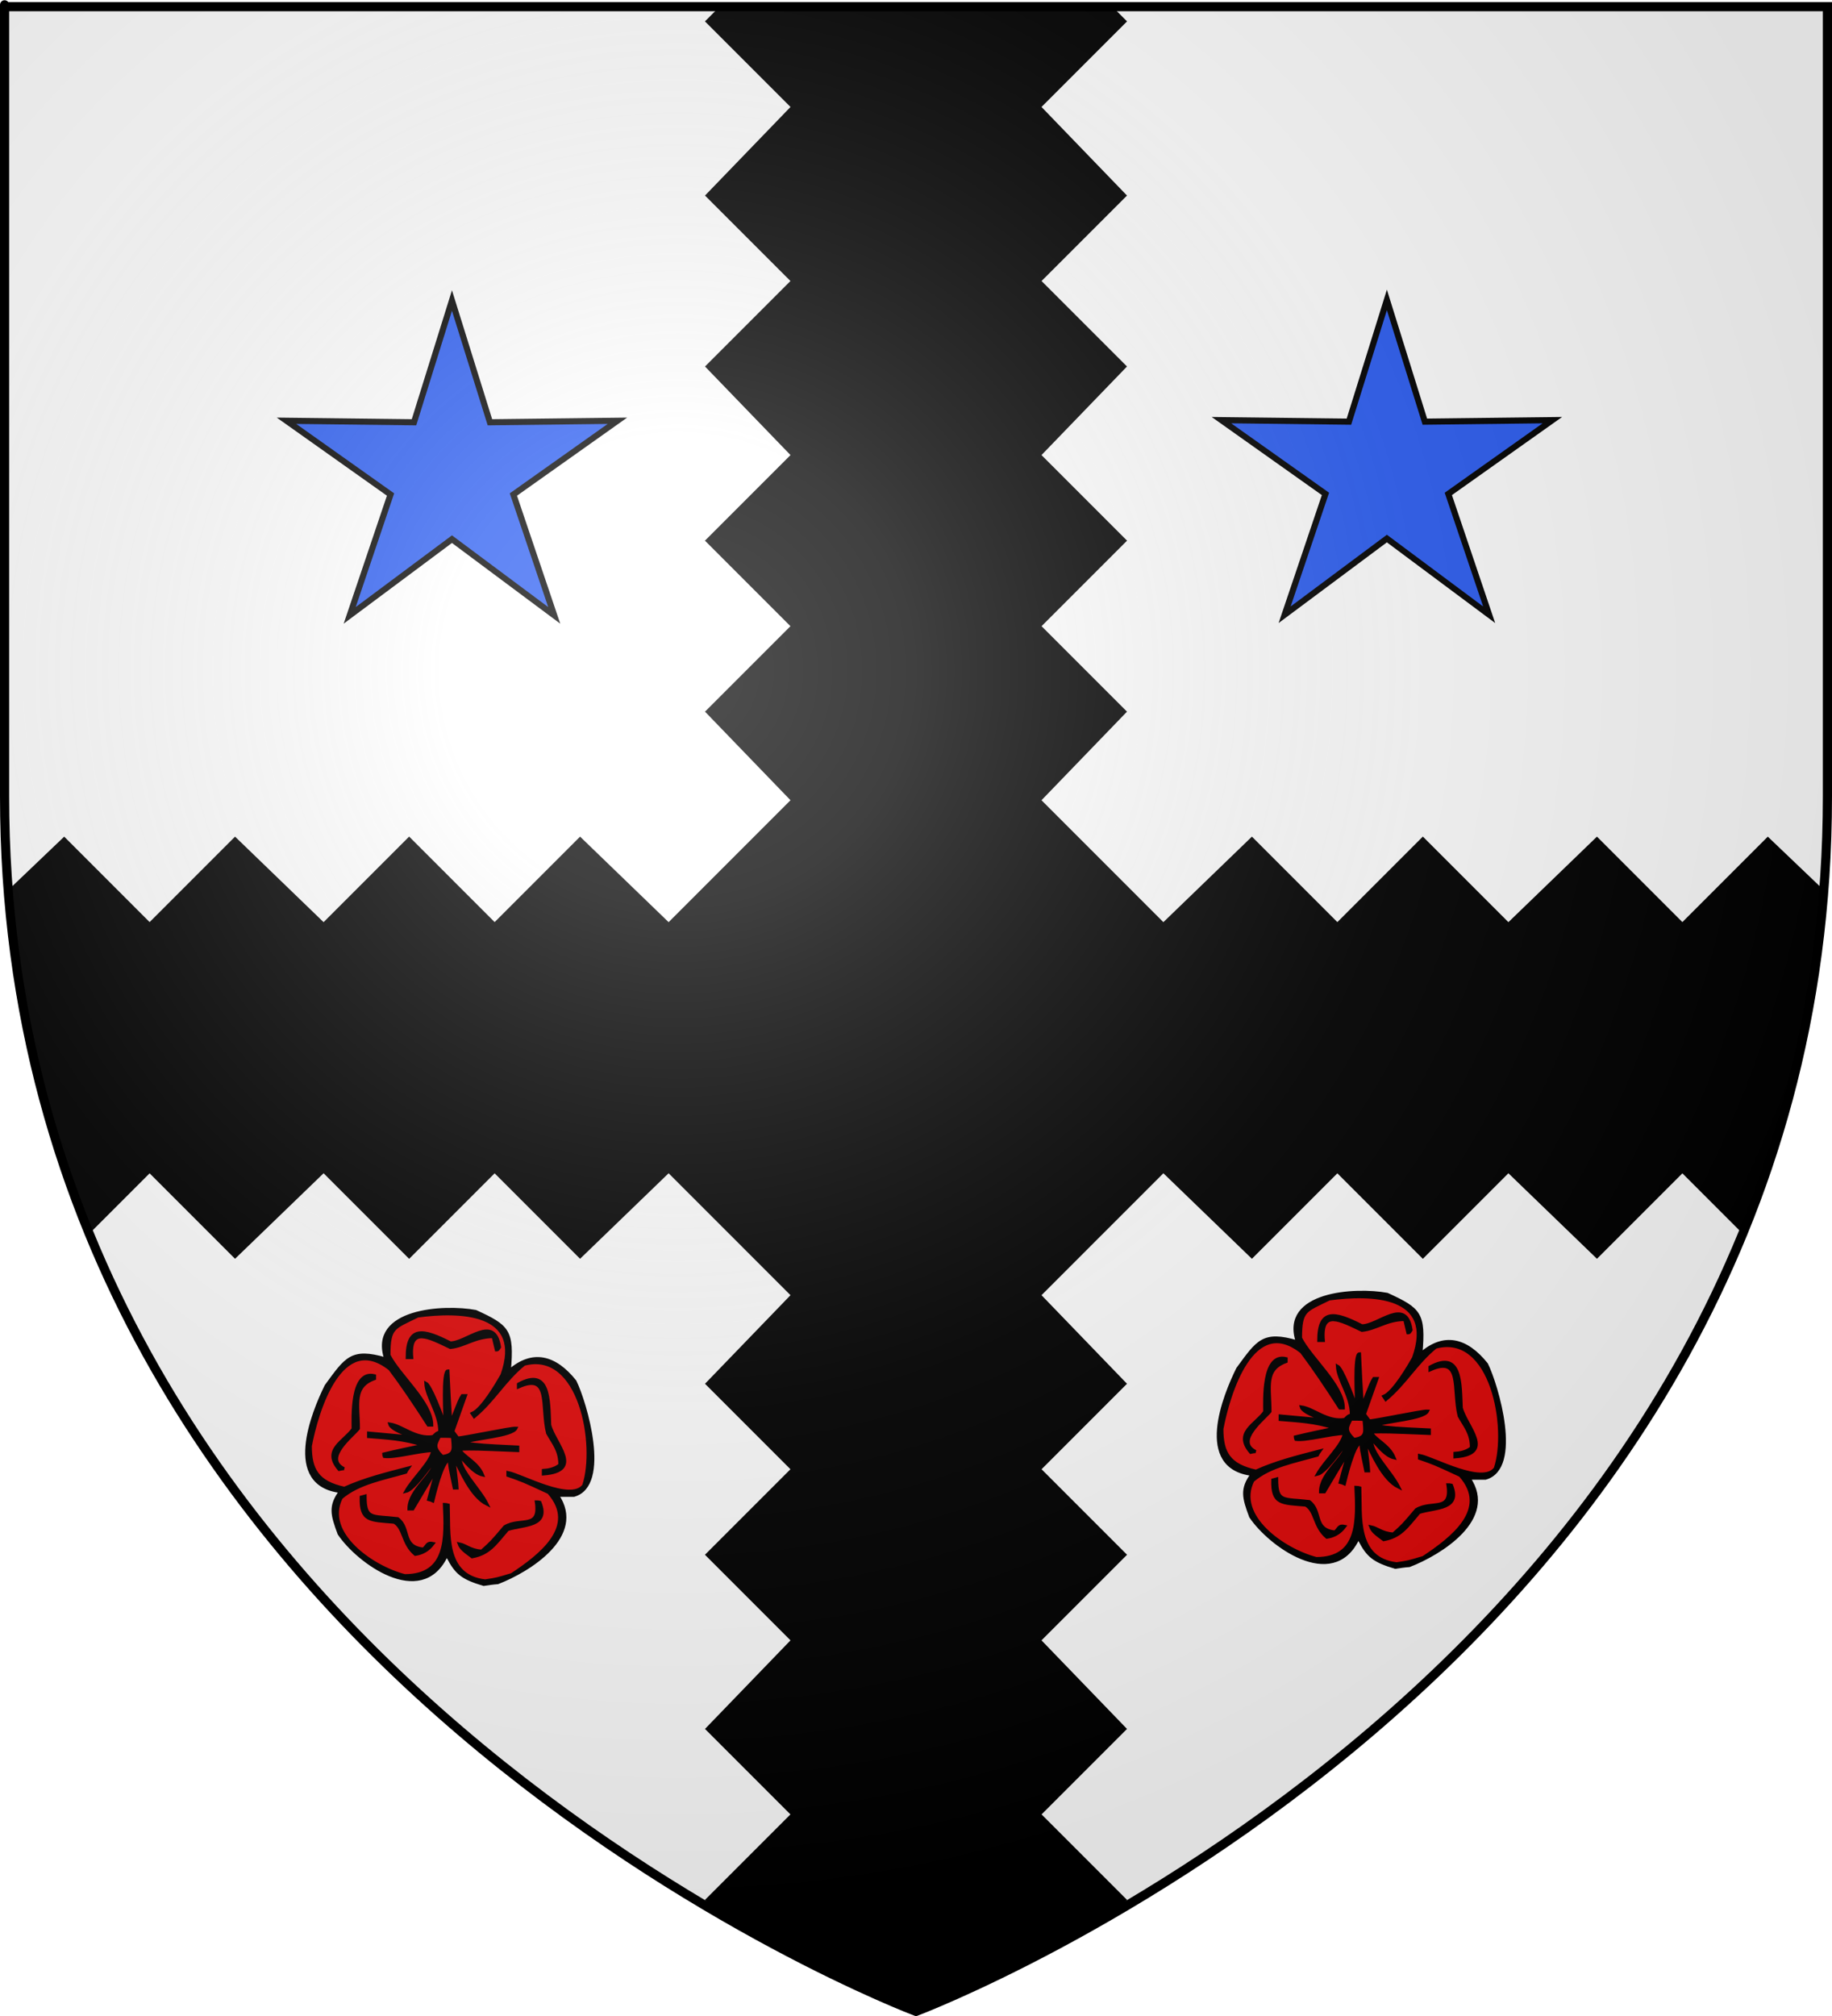
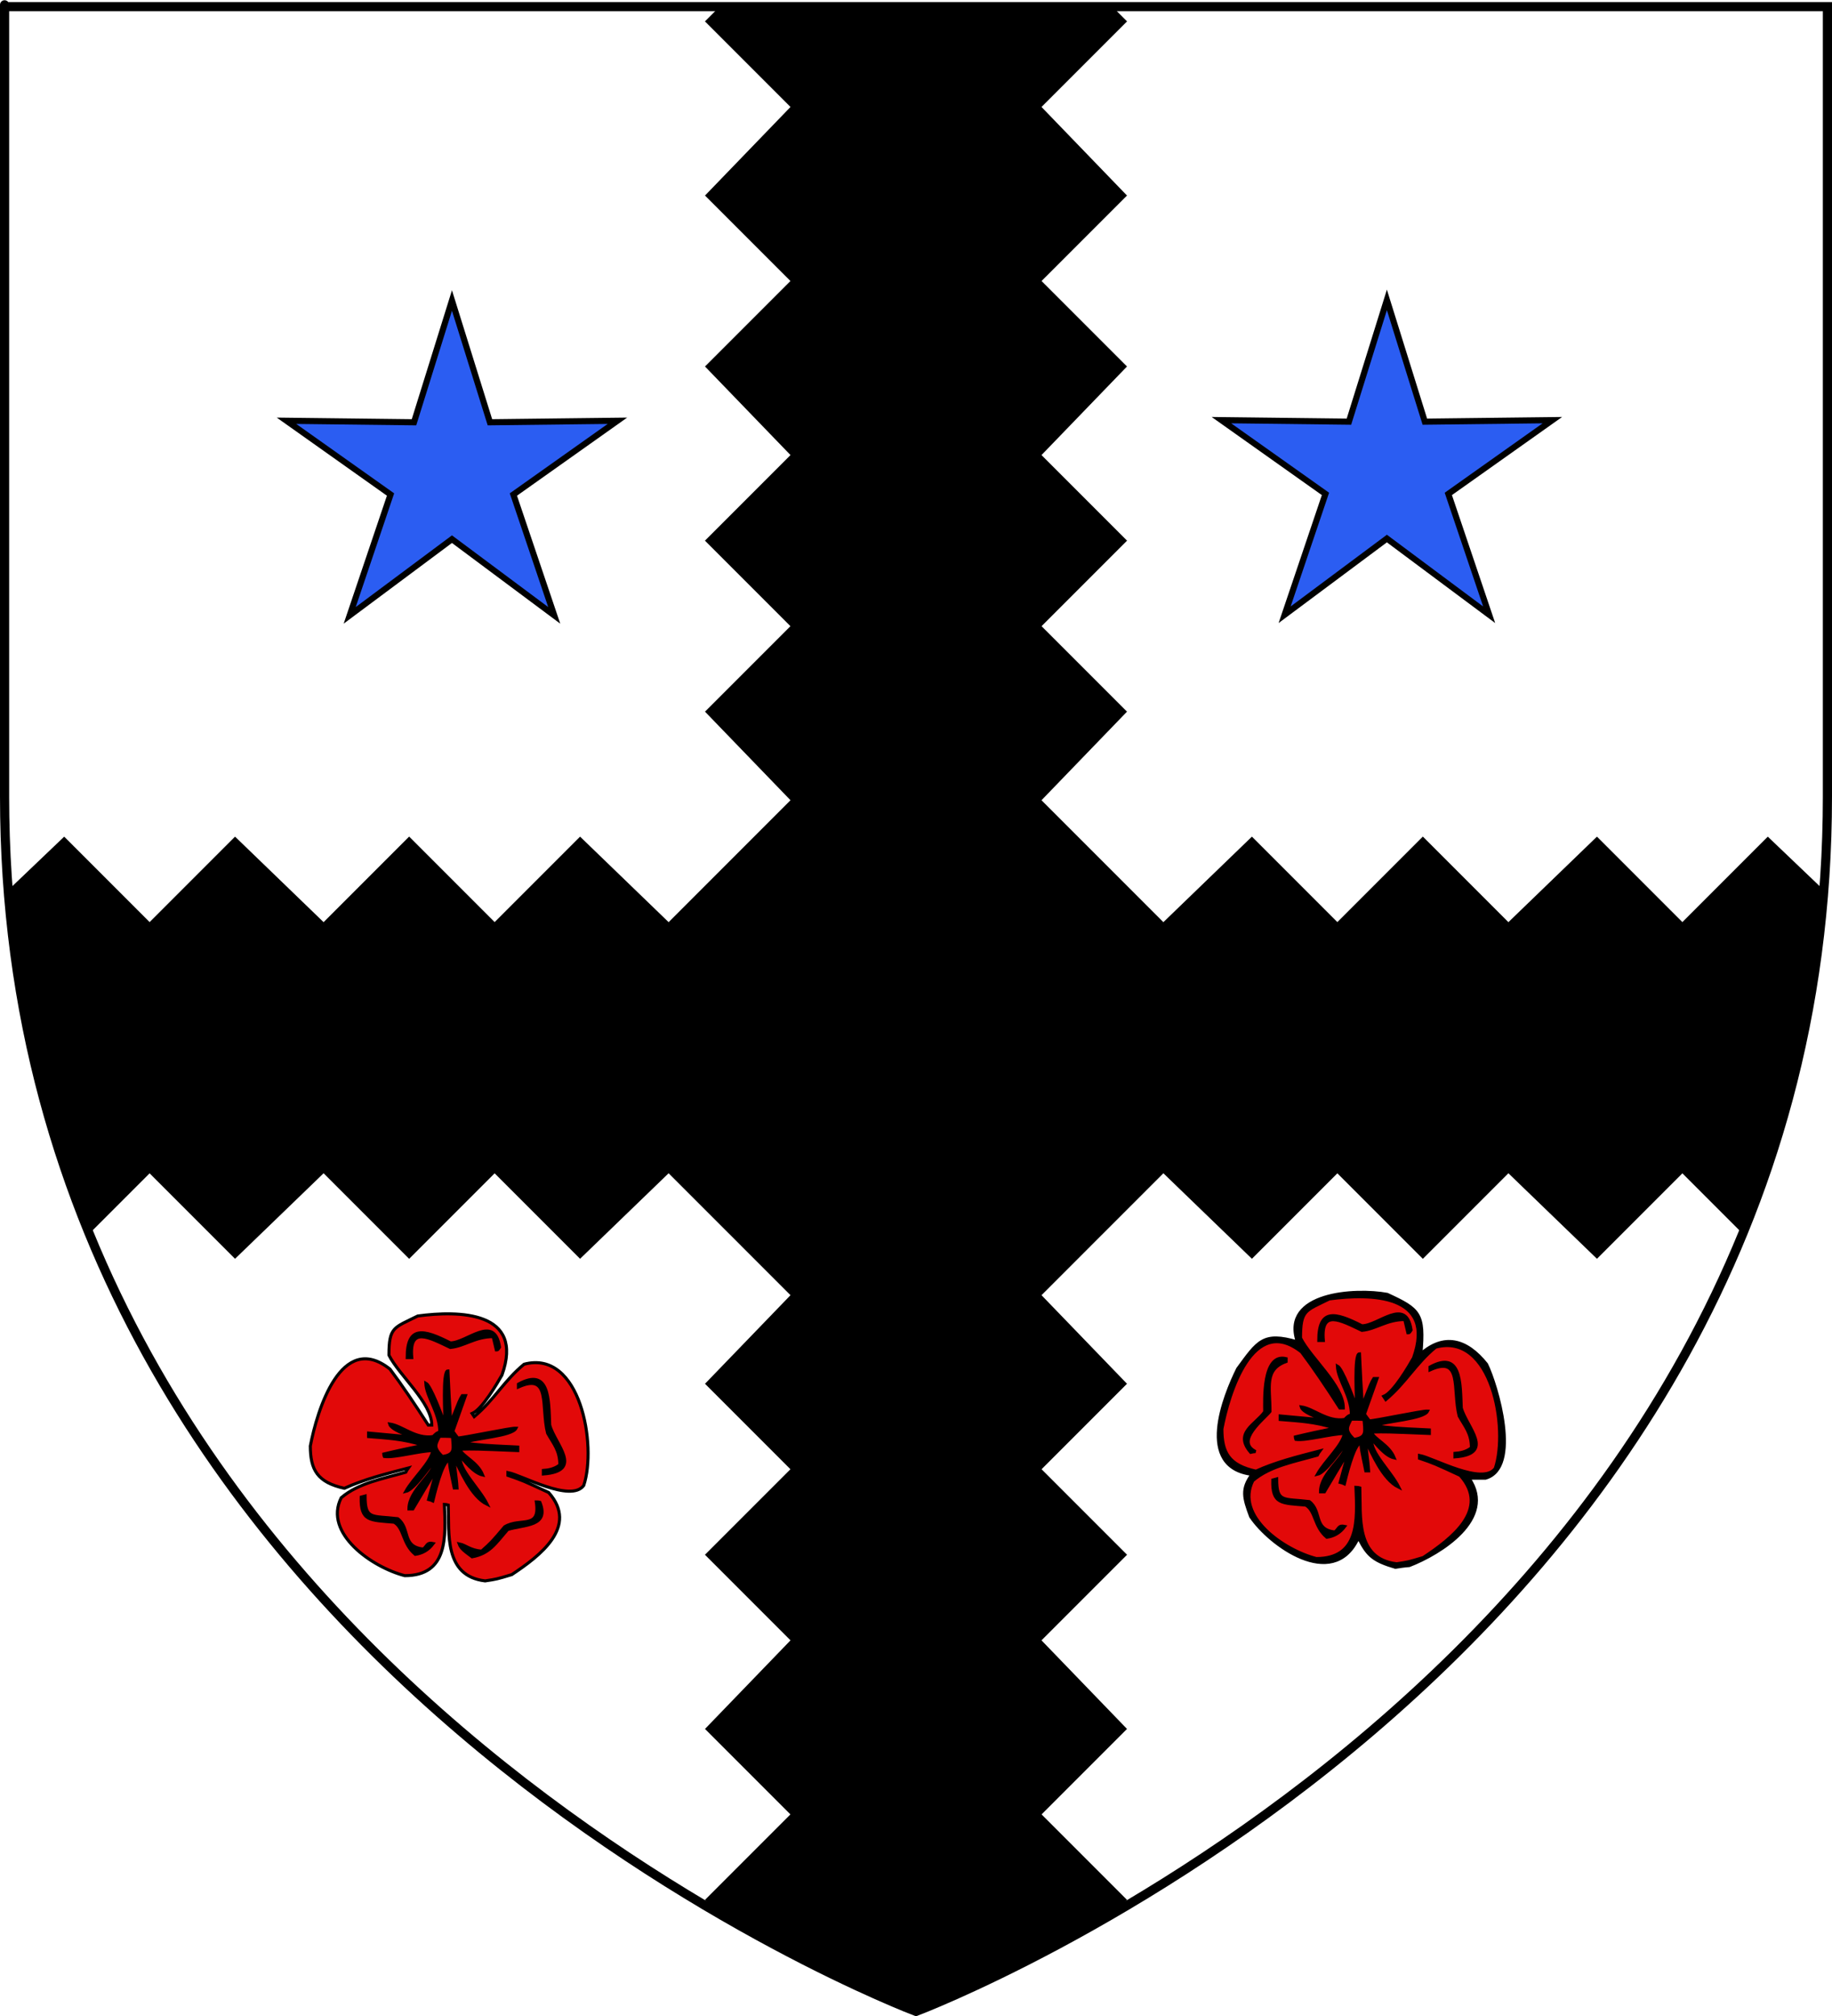
<svg xmlns="http://www.w3.org/2000/svg" xmlns:ns1="http://sodipodi.sourceforge.net/DTD/sodipodi-0.dtd" xmlns:ns2="http://www.inkscape.org/namespaces/inkscape" xmlns:xlink="http://www.w3.org/1999/xlink" height="660" width="600" version="1.0" id="svg2" ns1:version="0.32" ns2:version="0.44" ns1:docname="Blason_Vide_3D.svg" ns1:docbase="D:\Mes documents\Renaud-Notre Lapin" ns2:export-filename="/Users/olivier/Desktop/Blason Rouge/Blason_Vide_3D.png" ns2:export-xdpi="144" ns2:export-ydpi="144">
  <rect width="100%" height="100%" fill="#333333" stroke="none" />
  <ns1:namedview ns2:window-height="712" ns2:window-width="1024" ns2:pageshadow="2" ns2:pageopacity="0.0" guidetolerance="10.0" gridtolerance="10.0" objecttolerance="10.0" borderopacity="1.0" bordercolor="#666666" pagecolor="#ffffff" id="base" showgrid="false" height="660px" ns2:zoom="0.44547727" ns2:cx="396.46229" ns2:cy="478.04383" ns2:window-x="-4" ns2:window-y="-4" ns2:current-layer="layer3" />
  <desc id="desc4">Flag of Canton of Valais (Wallis)</desc>
  <defs id="defs6">
    <linearGradient id="linearGradient2893">
      <stop style="stop-color:white;stop-opacity:0.314;" offset="0" id="stop2895" />
      <stop id="stop2897" offset="0.19" style="stop-color:white;stop-opacity:0.251;" />
      <stop style="stop-color:#6b6b6b;stop-opacity:0.125;" offset="0.6" id="stop2901" />
      <stop style="stop-color:black;stop-opacity:0.125;" offset="1" id="stop2899" />
    </linearGradient>
    <linearGradient id="linearGradient2885">
      <stop id="stop2887" offset="0" style="stop-color:white;stop-opacity:1;" />
      <stop style="stop-color:white;stop-opacity:1;" offset="0.229" id="stop2891" />
      <stop id="stop2889" offset="1" style="stop-color:black;stop-opacity:1;" />
    </linearGradient>
    <linearGradient id="linearGradient2955">
      <stop id="stop2867" offset="0" style="stop-color:#fd0000;stop-opacity:1;" />
      <stop style="stop-color:#e77275;stop-opacity:0.659;" offset="0.5" id="stop2873" />
      <stop style="stop-color:black;stop-opacity:0.323;" offset="1" id="stop2959" />
    </linearGradient>
    <radialGradient ns2:collect="always" xlink:href="#linearGradient2955" id="radialGradient2961" cx="225.524" cy="218.901" fx="225.524" fy="218.901" r="300" gradientTransform="matrix(-4.167939e-4,2.183,-1.884,-3.599562e-4,615.597,-289.121)" gradientUnits="userSpaceOnUse" />
    <polygon id="star" transform="scale(53,53)" points="0,-1 0.588,0.809 -0.951,-0.309 0.951,-0.309 -0.588,0.809 0,-1 " />
    <clipPath id="clip">
      <path d="M 0,-200 L 0,600 L 300,600 L 300,-200 L 0,-200 z " id="path10" />
    </clipPath>
    <radialGradient ns2:collect="always" xlink:href="#linearGradient2955" id="radialGradient1911" gradientUnits="userSpaceOnUse" gradientTransform="matrix(-4.167939e-4,2.183,-1.884,-3.599562e-4,615.597,-289.121)" cx="225.524" cy="218.901" fx="225.524" fy="218.901" r="300" />
    <radialGradient ns2:collect="always" xlink:href="#linearGradient2955" id="radialGradient2865" gradientUnits="userSpaceOnUse" gradientTransform="matrix(0,1.749,-1.593,-1.049767e-7,551.788,-191.29)" cx="225.524" cy="218.901" fx="225.524" fy="218.901" r="300" />
    <radialGradient ns2:collect="always" xlink:href="#linearGradient2955" id="radialGradient2871" gradientUnits="userSpaceOnUse" gradientTransform="matrix(0,1.386,-1.323,-5.741131e-8,-158.082,-109.541)" cx="225.524" cy="218.901" fx="225.524" fy="218.901" r="300" />
    <radialGradient ns2:collect="always" xlink:href="#linearGradient2893" id="radialGradient3163" gradientUnits="userSpaceOnUse" gradientTransform="matrix(1.353,0,0,1.349,-77.629,-85.747)" cx="221.445" cy="226.331" fx="221.445" fy="226.331" r="300" />
  </defs>
  <g ns2:groupmode="layer" id="layer3" ns2:label="Fond écu" style="display:inline">
    <path d="M 300.000,658.500 C 300.000,658.500 598.500,546.180 598.500,260.728 C 598.500,-24.723 598.500,2.176 598.500,2.176 L 1.500,2.176 L 1.500,260.728 C 1.500,546.180 300.000,658.500 300.000,658.500 z" style="fill:#ffffff" id="path2855" />
  </g>
  <g ns2:groupmode="layer" id="layer4" ns2:label="Meubles" ns1:insensitive="true">
    <g id="g6">
      <path d="M 148.022,98.378 L 135.589,138.246 L 93.829,137.750 L 127.905,161.896 L 114.529,201.458 L 148.022,176.511 L 181.515,201.458 L 168.139,161.896 L 202.215,137.750 L 160.455,138.246 L 148.022,98.378 z" style="fill:#2b5df2;stroke:black;stroke-width:2" id="path7" />
    </g>
    <g id="g7">
-       <path d="M 158.419,518.703 C 151.522,516.643 149.453,515.041 146.694,509.664 C 146.464,509.664 146.234,509.664 146.004,509.664 C 137.727,526.254 117.267,511.381 111.060,502.113 C 108.761,495.935 107.956,493.076 111.519,488.270 C 92.898,485.982 102.438,462.528 106.807,453.718 C 113.358,444.795 115.083,441.592 126.348,444.909 C 120.945,428.777 145.429,427.405 155.775,429.349 C 166.465,434.269 167.959,435.642 166.810,448.799 C 174.282,442.277 181.639,443.879 188.306,452.231 C 191.639,458.981 199.801,486.210 187.960,489.528 C 186.121,489.528 184.282,489.528 182.558,489.528 C 191.639,502.800 173.132,514.241 163.017,518.131 C 161.407,518.245 159.913,518.474 158.419,518.703 z" style="fill:#000000;stroke:black;stroke-width:1" id="path8" />
      <path d="M 158.878,517.559 C 145.315,515.958 147.154,501.884 146.808,492.732 C 146.349,492.618 145.889,492.503 145.544,492.503 C 146.004,503.258 146.694,515.843 132.555,515.843 C 121.865,513.097 105.887,501.999 111.750,490.330 C 117.382,485.525 125.313,484.151 132.900,481.978 C 133.130,481.520 133.360,481.062 133.705,480.605 C 126.232,482.550 119.336,484.266 112.784,487.240 C 103.933,485.295 101.634,481.177 101.634,473.397 C 103.817,461.841 111.750,435.528 127.727,448.227 C 131.520,453.261 136.004,459.897 140.257,466.533 C 140.601,466.533 140.947,466.533 141.407,466.533 C 141.407,459.210 130.716,450.287 127.382,443.651 C 127.382,434.384 128.992,434.727 136.808,430.837 C 150.372,429.007 171.868,429.235 164.396,450.172 C 163.017,452.574 157.959,461.384 154.625,462.757 C 154.856,463.100 155.085,463.443 155.315,463.787 C 161.867,458.295 165.085,452.002 171.638,446.625 C 190.145,441.705 195.548,473.282 191.179,486.325 C 186.926,492.046 170.833,482.892 166.351,482.092 C 166.351,482.320 166.351,482.664 166.351,483.007 C 171.293,484.723 171.293,484.723 179.685,488.613 C 189.570,499.711 176.926,509.322 167.615,515.499 C 162.672,516.987 162.672,516.987 158.878,517.559 z" style="fill:#e20909;stroke:black;stroke-width:1" id="path9" />
      <path d="M 154.625,509.664 C 152.326,507.948 150.947,507.033 150.372,505.431 C 152.671,505.889 153.821,507.491 157.729,507.834 C 160.948,504.974 160.948,504.974 165.316,499.825 C 170.488,496.736 177.040,500.855 175.661,491.702 C 176.006,491.702 176.351,491.702 176.811,491.817 C 180.029,499.825 171.752,499.025 166.235,500.741 C 162.212,505.431 160.257,508.635 154.625,509.664 z" style="fill:#000000;stroke:black;stroke-width:1" id="path10" />
      <path d="M 136.004,508.864 C 131.751,505.317 132.440,500.283 129.106,498.338 C 121.175,497.651 118.071,498.109 118.301,490.101 C 118.646,489.986 119.106,489.872 119.566,489.758 C 119.566,497.651 121.750,496.164 130.256,497.194 C 134.509,500.397 131.406,506.347 138.647,507.148 C 140.027,506.004 139.797,504.859 141.866,505.317 C 140.257,507.491 138.302,508.520 136.004,508.864 z" style="fill:#000000;stroke:black;stroke-width:1" id="path11" />
      <path d="M 143.245,480.605 C 140.487,485.066 137.843,489.528 135.199,493.991 C 134.739,493.991 134.280,493.991 133.934,493.991 C 133.934,487.584 142.441,482.664 142.441,478.087 C 140.487,480.376 135.544,487.698 132.900,488.270 C 135.313,483.923 141.176,478.774 141.751,474.884 C 137.154,474.999 129.221,477.287 125.888,476.830 C 125.773,476.486 125.658,476.257 125.658,476.028 C 129.911,474.999 134.280,474.084 138.647,473.168 C 132.326,470.994 126.118,470.766 120.715,470.308 C 120.715,469.850 120.715,469.507 120.715,469.164 C 125.658,469.622 130.601,470.079 135.659,470.537 C 132.670,469.622 128.073,467.905 127.613,466.189 C 131.751,466.761 136.119,471.223 141.866,470.308 C 143.015,469.164 143.015,469.164 144.050,468.820 C 144.050,462.528 139.682,457.494 139.452,452.804 C 141.061,453.604 144.625,463.215 145.775,466.533 C 145.775,464.015 144.855,448.799 146.694,448.799 C 146.923,454.405 147.268,460.125 147.614,465.846 C 150.602,458.181 150.602,458.181 151.407,456.922 C 151.751,456.922 152.096,456.922 152.442,456.922 C 151.062,460.812 149.682,464.702 148.303,468.592 C 148.763,469.278 149.338,469.964 149.913,470.766 C 151.177,470.880 167.270,467.448 168.994,467.562 C 167.730,470.194 155.429,470.766 151.522,472.368 C 157.729,473.168 157.729,473.168 169.569,473.740 C 169.569,474.084 169.569,474.427 169.569,474.884 C 155.429,474.312 155.429,474.312 150.602,474.427 C 151.407,476.830 156.350,478.545 158.074,482.892 C 154.970,482.207 151.982,477.973 150.717,476.830 C 150.142,481.062 157.039,487.355 159.568,492.503 C 154.166,489.872 150.717,481.062 148.763,477.402 C 148.763,480.147 149.453,483.236 149.682,487.126 C 149.338,487.126 148.993,487.126 148.763,487.126 C 147.268,479.918 147.268,479.918 147.154,477.973 C 144.855,477.973 141.981,490.444 141.751,491.359 C 141.291,491.130 140.832,491.015 140.372,490.902 C 141.291,487.469 142.211,484.037 143.245,480.605 z" style="fill:#000000;stroke:black;stroke-width:1" id="path12" />
      <path d="M 177.960,482.550 C 177.960,482.092 177.960,481.749 177.960,481.405 C 179.569,481.291 181.639,480.948 183.363,479.575 C 183.363,474.769 181.293,472.710 179.339,469.164 C 177.155,460.469 180.489,449.256 169.798,454.062 C 169.798,453.718 169.798,453.376 169.798,453.146 C 180.029,447.541 179.685,458.295 180.029,466.533 C 181.753,472.825 191.294,481.520 177.960,482.550 z" style="fill:#000000;stroke:black;stroke-width:1" id="path13" />
-       <path d="M 111.060,481.062 C 105.542,474.656 112.669,472.024 115.657,467.791 C 115.657,464.359 114.853,448.456 122.670,450.400 C 122.670,450.630 122.670,450.973 122.670,451.317 C 115.428,453.948 117.382,459.668 117.382,467.676 C 115.543,470.079 105.772,477.402 112.669,480.833 C 112.094,480.833 111.519,480.948 111.060,481.062 z" style="fill:#000000;stroke:black;stroke-width:1" id="path14" />
-       <path d="M 143.245,480.605 C 143.245,480.376 143.245,480.147 143.245,479.918 C 143.361,479.918 143.475,479.918 143.705,479.918 C 143.705,480.147 143.705,480.376 143.705,480.605 C 143.590,480.605 143.475,480.605 143.245,480.605 z" style="fill:#e20909;stroke:black;stroke-width:1" id="path15" />
      <path d="M 144.855,476.830 C 141.751,473.740 142.670,472.825 143.935,470.194 C 145.315,470.194 146.808,470.194 148.189,470.308 C 148.418,474.084 149.338,476.257 144.855,476.830 z" style="fill:#e20909;stroke:black;stroke-width:1" id="path16" />
      <path d="M 133.360,444.451 C 133.360,434.040 138.533,435.070 147.498,439.646 C 152.901,439.646 161.982,430.036 163.591,441.020 C 163.017,441.935 163.017,441.935 162.557,441.935 C 162.212,440.448 161.867,438.960 161.523,437.587 C 155.545,437.587 152.211,440.676 147.498,441.133 C 140.487,437.816 133.934,434.040 134.854,444.451 C 134.280,444.451 133.820,444.451 133.360,444.451 z" style="fill:#000000;stroke:black;stroke-width:1" id="path17" />
    </g>
    <g id="g8">
      <path d="M 456.968,513.102 C 450.072,511.043 448.003,509.441 445.244,504.064 C 445.014,504.064 444.784,504.064 444.554,504.064 C 436.277,520.654 415.817,505.781 409.609,496.514 C 407.311,490.335 406.506,487.476 410.069,482.670 C 391.447,480.382 400.988,456.928 405.356,448.118 C 411.908,439.195 413.633,435.992 424.898,439.309 C 419.495,423.177 443.979,421.805 454.325,423.749 C 465.015,428.669 466.509,430.042 465.360,443.199 C 472.832,436.677 480.189,438.279 486.856,446.631 C 490.189,453.381 498.351,480.610 486.510,483.928 C 484.671,483.928 482.832,483.928 481.108,483.928 C 490.189,497.200 471.682,508.641 461.567,512.531 C 459.957,512.645 458.463,512.874 456.968,513.102 z" style="fill:#000000;stroke:black;stroke-width:1" id="path18" />
      <path d="M 457.428,511.959 C 443.865,510.357 445.704,496.284 445.358,487.132 C 444.899,487.018 444.439,486.903 444.094,486.903 C 444.554,497.658 445.244,510.243 431.105,510.243 C 420.415,507.497 404.437,496.399 410.300,484.730 C 415.932,479.925 423.863,478.551 431.450,476.378 C 431.680,475.920 431.910,475.463 432.255,475.005 C 424.782,476.950 417.886,478.666 411.334,481.640 C 402.483,479.695 400.184,475.577 400.184,467.797 C 402.368,456.241 410.300,429.928 426.277,442.627 C 430.070,447.661 434.553,454.297 438.807,460.933 C 439.151,460.933 439.497,460.933 439.956,460.933 C 439.956,453.610 429.266,444.687 425.932,438.051 C 425.932,428.784 427.542,429.127 435.358,425.237 C 448.922,423.407 470.418,423.635 462.946,444.572 C 461.567,446.974 456.509,455.784 453.175,457.157 C 453.406,457.500 453.635,457.843 453.865,458.187 C 460.417,452.695 463.636,446.402 470.188,441.025 C 488.695,436.105 494.098,467.682 489.729,480.725 C 485.476,486.446 469.383,477.292 464.900,476.492 C 464.900,476.720 464.900,477.064 464.900,477.407 C 469.843,479.123 469.843,479.123 478.234,483.013 C 488.120,494.111 475.476,503.722 466.165,509.899 C 461.221,511.387 461.221,511.387 457.428,511.959 z" style="fill:#e20909;stroke:black;stroke-width:1" id="path19" />
-       <path d="M 453.175,504.064 C 450.876,502.348 449.497,501.433 448.922,499.831 C 451.221,500.289 452.371,501.891 456.279,502.234 C 459.498,499.374 459.498,499.374 463.866,494.225 C 469.038,491.136 475.590,495.255 474.211,486.102 C 474.555,486.102 474.901,486.102 475.361,486.217 C 478.579,494.225 470.302,493.425 464.785,495.141 C 460.762,499.831 458.808,503.035 453.175,504.064 z" style="fill:#000000;stroke:black;stroke-width:1" id="path20" />
      <path d="M 434.553,503.264 C 430.301,499.717 430.990,494.683 427.656,492.738 C 419.725,492.051 416.621,492.509 416.851,484.501 C 417.196,484.386 417.656,484.272 418.115,484.158 C 418.115,492.051 420.300,490.564 428.806,491.594 C 433.059,494.797 429.956,500.746 437.197,501.548 C 438.577,500.404 438.347,499.259 440.416,499.717 C 438.807,501.891 436.852,502.920 434.553,503.264 z" style="fill:#000000;stroke:black;stroke-width:1" id="path21" />
      <path d="M 441.796,475.005 C 439.037,479.466 436.393,483.928 433.749,488.391 C 433.290,488.391 432.830,488.391 432.484,488.391 C 432.484,481.984 440.991,477.064 440.991,472.487 C 439.037,474.776 434.094,482.098 431.450,482.670 C 433.863,478.323 439.726,473.174 440.301,469.284 C 435.703,469.399 427.771,471.687 424.438,471.230 C 424.323,470.886 424.209,470.657 424.209,470.428 C 428.462,469.399 432.830,468.484 437.197,467.568 C 430.875,465.394 424.668,465.166 419.265,464.708 C 419.265,464.250 419.265,463.907 419.265,463.564 C 424.209,464.022 429.151,464.479 434.209,464.937 C 431.220,464.022 426.622,462.305 426.163,460.589 C 430.301,461.161 434.669,465.623 440.416,464.708 C 441.565,463.564 441.565,463.564 442.600,463.220 C 442.600,456.928 438.232,451.894 438.002,447.204 C 439.611,448.004 443.175,457.615 444.325,460.933 C 444.325,458.415 443.404,443.199 445.244,443.199 C 445.474,448.805 445.818,454.525 446.164,460.246 C 449.152,452.581 449.152,452.581 449.957,451.322 C 450.302,451.322 450.646,451.322 450.992,451.322 C 449.612,455.212 448.232,459.102 446.853,462.992 C 447.313,463.678 447.888,464.364 448.462,465.166 C 449.727,465.280 465.820,461.848 467.544,461.962 C 466.280,464.594 453.980,465.166 450.072,466.768 C 456.279,467.568 456.279,467.568 468.119,468.140 C 468.119,468.484 468.119,468.827 468.119,469.284 C 453.980,468.712 453.980,468.712 449.152,468.827 C 449.957,471.230 454.900,472.945 456.624,477.292 C 453.520,476.607 450.532,472.373 449.267,471.230 C 448.692,475.463 455.589,481.755 458.118,486.903 C 452.715,484.272 449.267,475.463 447.313,471.802 C 447.313,474.547 448.003,477.636 448.232,481.526 C 447.888,481.526 447.543,481.526 447.313,481.526 C 445.818,474.318 445.818,474.318 445.704,472.373 C 443.404,472.373 440.531,484.844 440.301,485.759 C 439.841,485.530 439.381,485.415 438.922,485.302 C 439.841,481.869 440.761,478.437 441.796,475.005 z" style="fill:#000000;stroke:black;stroke-width:1" id="path22" />
      <path d="M 476.510,476.950 C 476.510,476.492 476.510,476.149 476.510,475.805 C 478.119,475.691 480.189,475.348 481.913,473.975 C 481.913,469.169 479.843,467.110 477.889,463.564 C 475.705,454.869 479.039,443.656 468.348,448.462 C 468.348,448.118 468.348,447.776 468.348,447.546 C 478.579,441.941 478.234,452.695 478.579,460.933 C 480.303,467.225 489.844,475.920 476.510,476.950 z" style="fill:#000000;stroke:black;stroke-width:1" id="path23" />
      <path d="M 409.609,475.463 C 404.092,469.056 411.219,466.424 414.207,462.191 C 414.207,458.759 413.403,442.856 421.220,444.800 C 421.220,445.030 421.220,445.373 421.220,445.717 C 413.978,448.348 415.932,454.068 415.932,462.076 C 414.093,464.479 404.322,471.802 411.219,475.233 C 410.644,475.233 410.069,475.348 409.609,475.463 z" style="fill:#000000;stroke:black;stroke-width:1" id="path24" />
      <path d="M 441.796,475.005 C 441.796,474.776 441.796,474.547 441.796,474.318 C 441.911,474.318 442.025,474.318 442.255,474.318 C 442.255,474.547 442.255,474.776 442.255,475.005 C 442.140,475.005 442.025,475.005 441.796,475.005 z" style="fill:#e20909;stroke:black;stroke-width:1" id="path25" />
      <path d="M 443.404,471.230 C 440.301,468.140 441.221,467.225 442.485,464.594 C 443.865,464.594 445.358,464.594 446.739,464.708 C 446.968,468.484 447.888,470.657 443.404,471.230 z" style="fill:#e20909;stroke:black;stroke-width:1" id="path26" />
      <path d="M 431.910,438.851 C 431.910,428.440 437.083,429.470 446.049,434.046 C 451.451,434.046 460.532,424.436 462.141,435.420 C 461.567,436.335 461.567,436.335 461.107,436.335 C 460.762,434.848 460.417,433.360 460.073,431.987 C 454.095,431.987 450.761,435.076 446.049,435.533 C 439.037,432.216 432.484,428.440 433.404,438.851 C 432.830,438.851 432.370,438.851 431.910,438.851 z" style="fill:#000000;stroke:black;stroke-width:1" id="path27" />
    </g>
    <g id="g9">
      <path d="M 454.222,98.178 L 441.789,138.046 L 400.029,137.550 L 434.105,161.696 L 420.729,201.258 L 454.222,176.311 L 487.715,201.258 L 474.339,161.696 L 508.415,137.550 L 466.655,138.046 L 454.222,98.178 z" style="fill:#2b5df2;stroke:black;stroke-width:2" id="path28" />
    </g>
    <g id="g11">
      <path d="M 300.000,658.500 C 300.000,658.500 598.500,546.180 598.500,260.728 C 598.500,-24.723 598.500,2.176 598.500,2.176 L 1.500,2.176 L 1.500,260.728 C 1.500,546.180 300.000,658.500 300.000,658.500 L 680.000,740.000 L -80.000,740.000 L -80.000,-80.000 L 680.000,-80.000 L 680.000,740.000 z" style="fill:#ffffff" id="path31" />
    </g>
    <g id="g11">
      <path d="M -1.000,389.000 L 21.000,410.000 L 49.000,382.000 L 77.000,410.000 L 106.000,382.000 L 134.000,410.000 L 162.000,382.000 L 190.000,410.000 L 219.000,382.000 L 247.000,410.000 L 233.000,396.000 L 233.000,396.000 L 261.000,424.000 L 233.000,453.000 L 261.000,481.000 L 233.000,509.000 L 261.000,537.000 L 233.000,566.000 L 261.000,594.000 L 233.000,622.000 L 261.000,651.000 L 254.000,658.000 L 346.000,658.000 L 339.000,651.000 L 367.000,622.000 L 339.000,594.000 L 367.000,566.000 L 339.000,537.000 L 367.000,509.000 L 339.000,481.000 L 367.000,453.000 L 339.000,424.000 L 367.000,396.000 L 353.000,410.000 L 353.000,410.000 L 381.000,382.000 L 410.000,410.000 L 438.000,382.000 L 466.000,410.000 L 494.000,382.000 L 523.000,410.000 L 551.000,382.000 L 579.000,410.000 L 601.000,389.000 L 601.000,297.000 L 579.000,276.000 L 551.000,304.000 L 523.000,276.000 L 494.000,304.000 L 466.000,276.000 L 438.000,304.000 L 410.000,276.000 L 381.000,304.000 L 353.000,276.000 L 367.000,290.000 L 367.000,290.000 L 339.000,262.000 L 367.000,233.000 L 339.000,205.000 L 367.000,177.000 L 339.000,149.000 L 367.000,120.000 L 339.000,92.000 L 367.000,64.000 L 339.000,35.000 L 367.000,7.000 L 359.000,-1.000 L 241.000,-1.000 L 233.000,7.000 L 261.000,35.000 L 233.000,64.000 L 261.000,92.000 L 233.000,120.000 L 261.000,149.000 L 233.000,177.000 L 261.000,205.000 L 233.000,233.000 L 261.000,262.000 L 233.000,290.000 L 247.000,276.000 L 247.000,276.000 L 219.000,304.000 L 190.000,276.000 L 162.000,304.000 L 134.000,276.000 L 106.000,304.000 L 77.000,276.000 L 49.000,304.000 L 21.000,276.000 L -1.000,297.000 z" style="fill:#000000;stroke:black;stroke-width:3" id="path30" />
    </g>
    <g id="g12">
      <path d="M 300.000,658.500 C 300.000,658.500 598.500,546.180 598.500,260.728 C 598.500,-24.723 598.500,2.176 598.500,2.176 L 1.500,2.176 L 1.500,260.728 C 1.500,546.180 300.000,658.500 300.000,658.500 L 680.000,740.000 L -80.000,740.000 L -80.000,-80.000 L 680.000,-80.000 L 680.000,740.000 z" style="fill:#ffffff" id="path30" />
    </g>
  </g>
  <g ns2:groupmode="layer" id="layer2" ns2:label="Reflet final" ns1:insensitive="true">
-     <path ns1:nodetypes="cccccc" d="M 300,658.5 C 300,658.5 598.5,546.18 598.5,260.728 C 598.5,-24.723 598.5,2.176 598.5,2.176 L 1.5,2.176 L 1.5,260.728 C 1.5,546.18 300,658.5 300,658.5 z " style="opacity:1;fill:url(#radialGradient3163);fill-opacity:1;fill-rule:evenodd;stroke:none;stroke-width:1px;stroke-linecap:butt;stroke-linejoin:miter;stroke-opacity:1" id="path2875" ns2:export-xdpi="144" ns2:export-ydpi="144" />
-   </g>
+     </g>
  <g ns2:groupmode="layer" id="layer1" ns2:label="Contour final" ns1:insensitive="true">
    <path ns1:nodetypes="cccccc" d="M 300,658.5 C 300,658.5 1.5,546.18 1.5,260.728 C 1.5,-24.723 1.5,2.176 1.5,2.176 L 598.5,2.176 L 598.5,260.728 C 598.5,546.18 300,658.5 300,658.5 z " style="opacity:1;fill:none;fill-opacity:1;fill-rule:evenodd;stroke:#000000;stroke-width:3;stroke-linecap:butt;stroke-linejoin:miter;stroke-miterlimit:4;stroke-dasharray:none;stroke-opacity:1" id="path1411" ns2:export-xdpi="144" ns2:export-ydpi="144" />
  </g>
</svg>